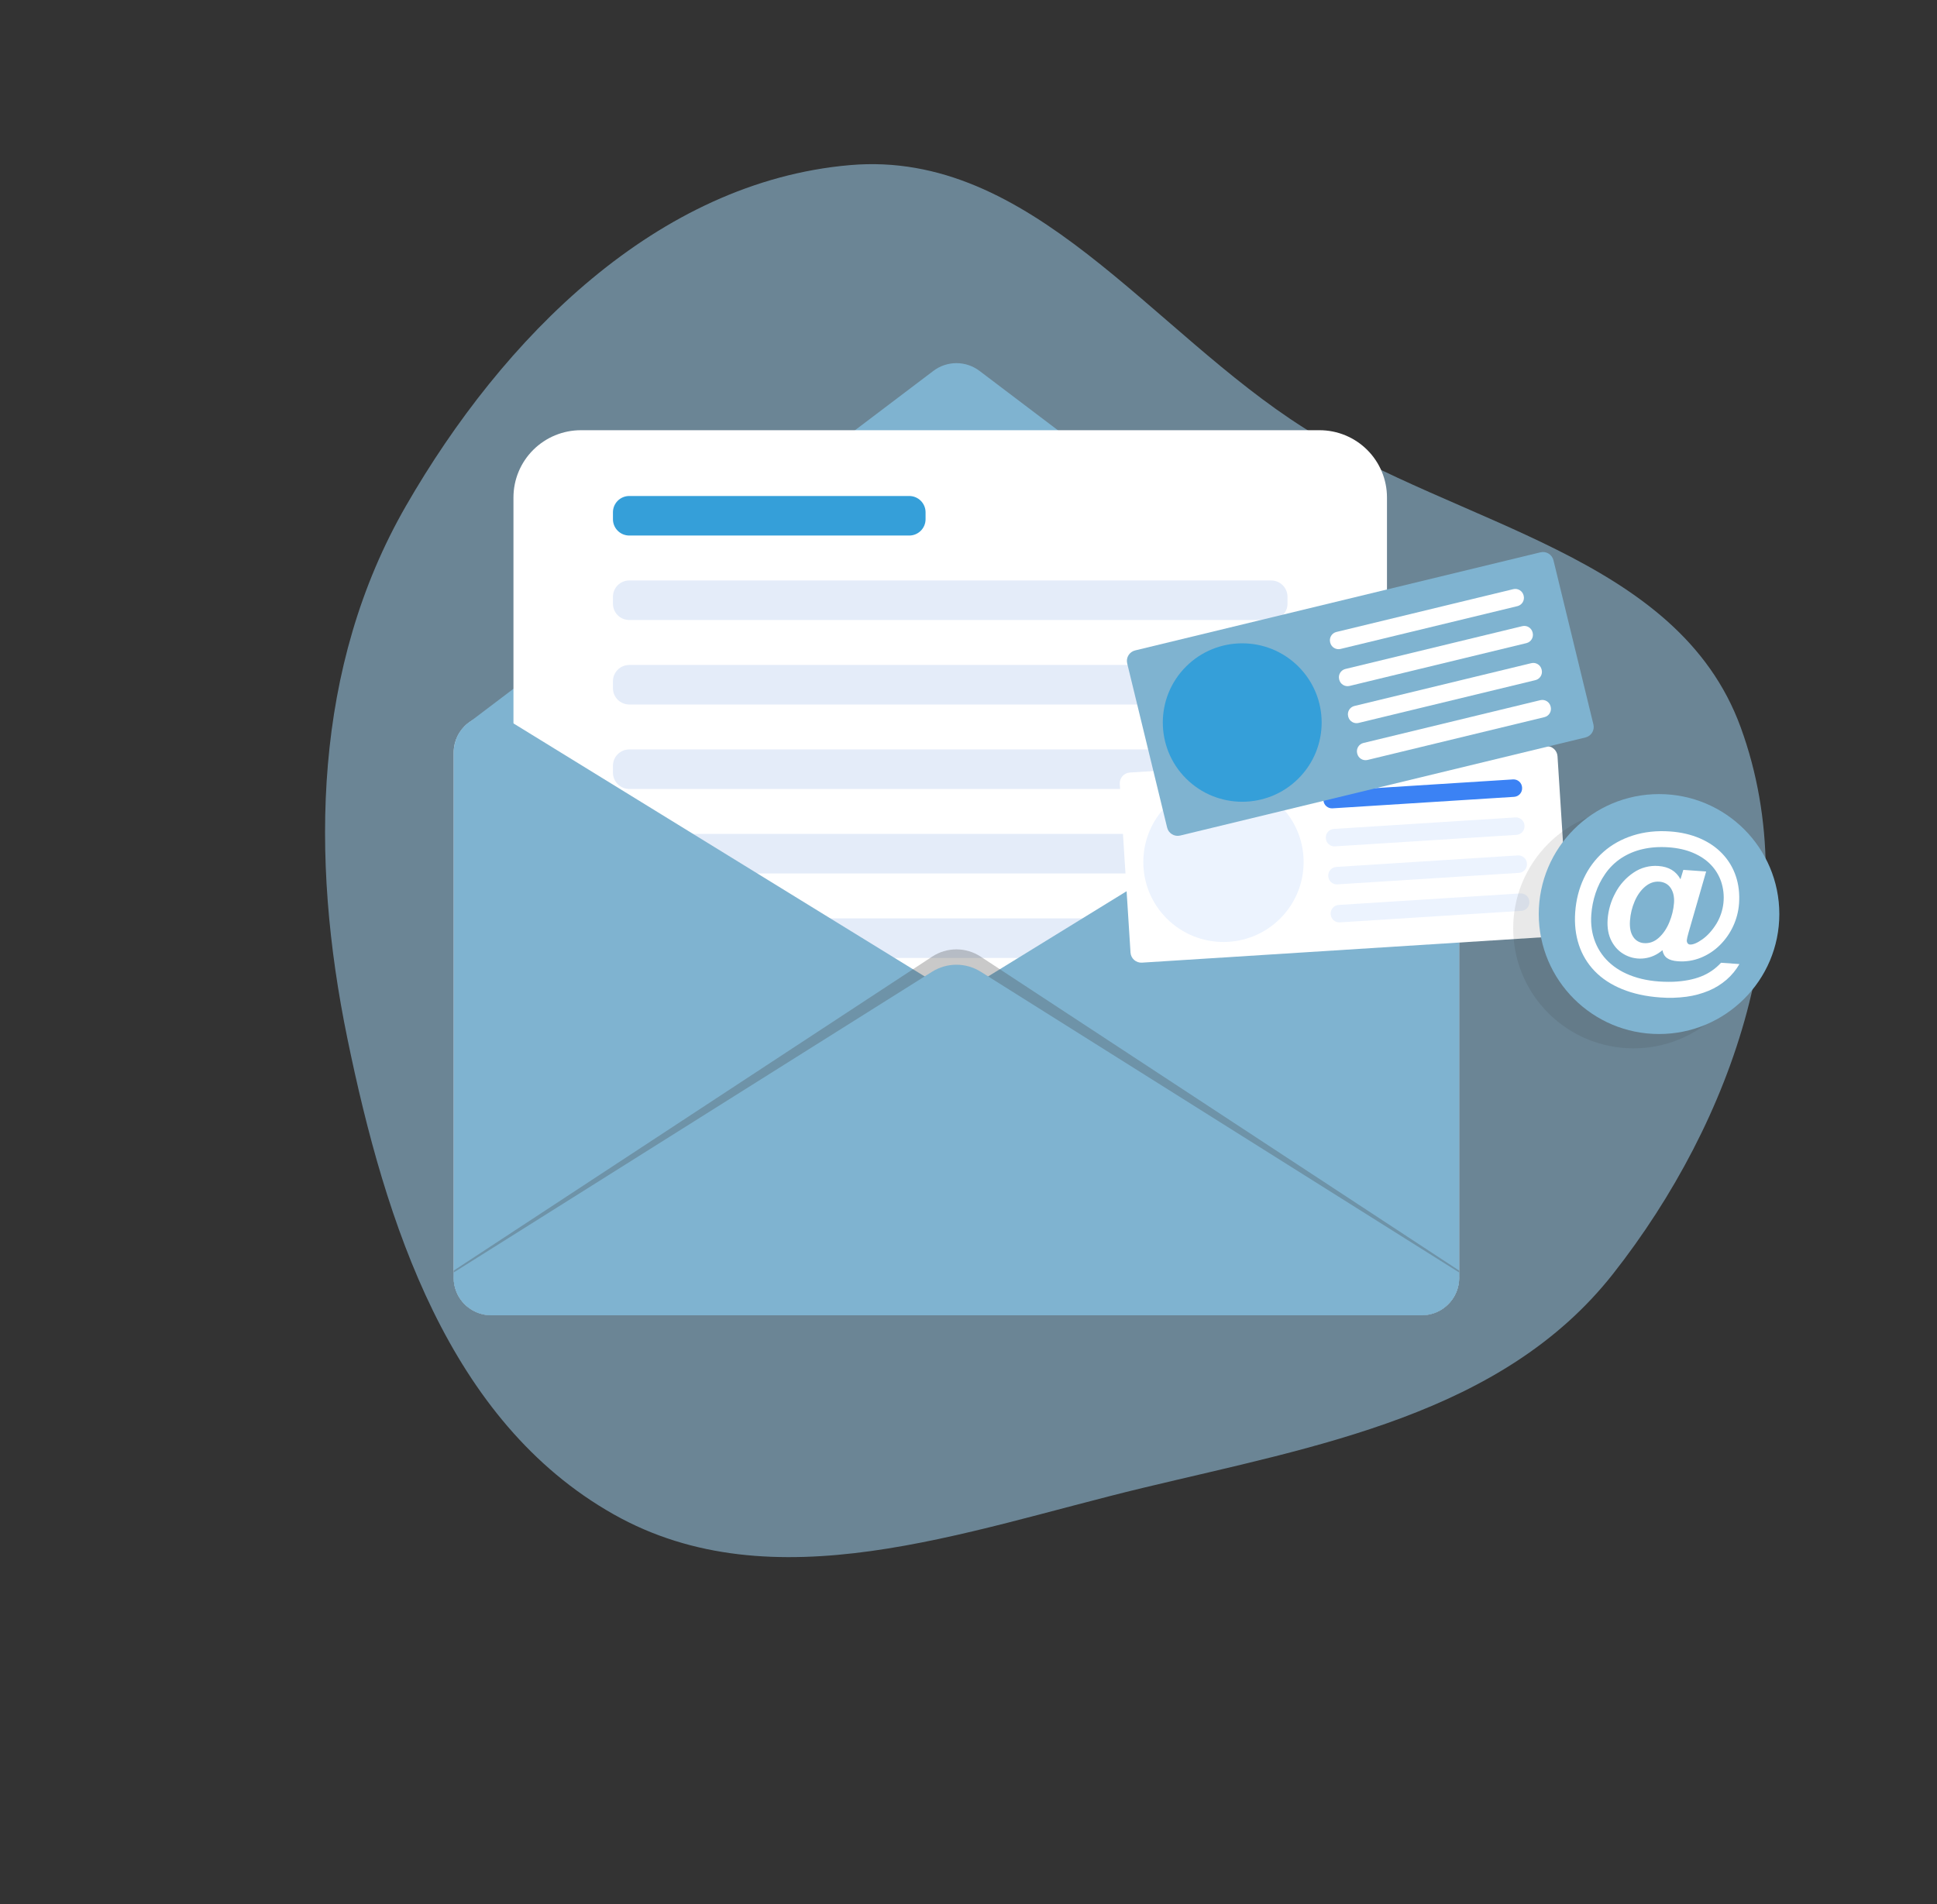
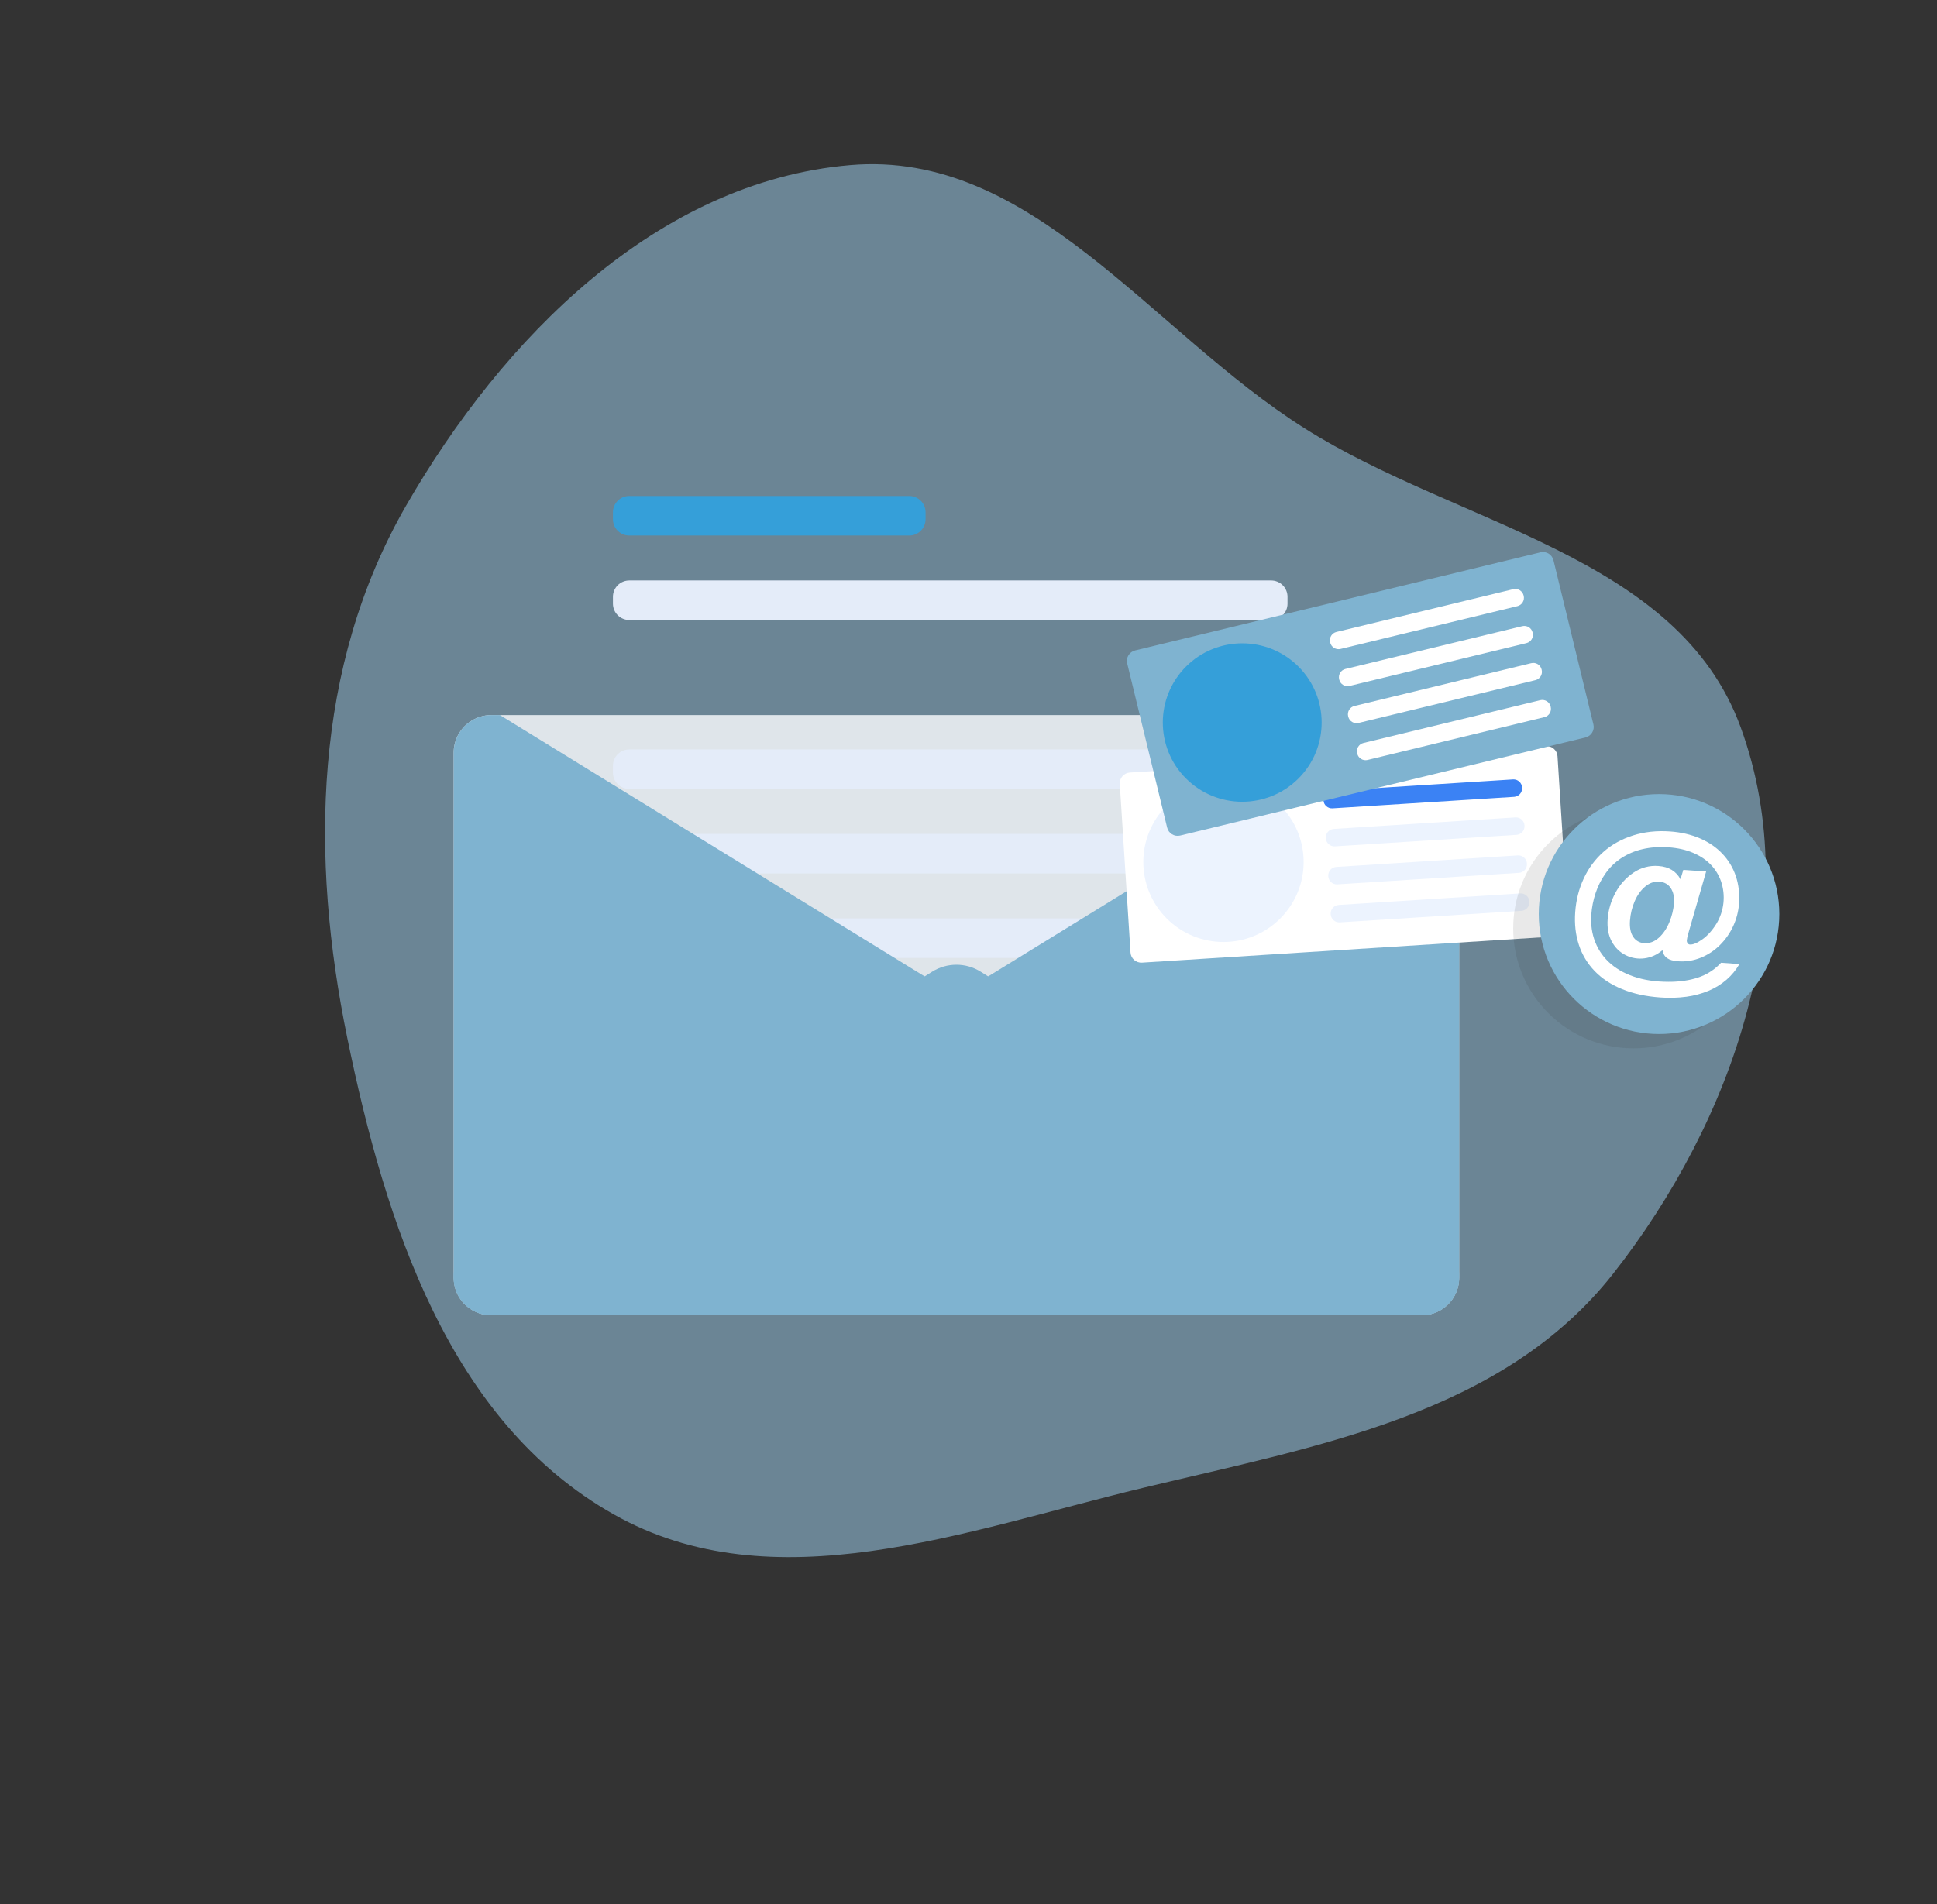
<svg xmlns="http://www.w3.org/2000/svg" width="602" height="592" viewBox="0 0 602 592" fill="none">
  <rect x="0" y="0" width="602" height="592" fill="#333333" stroke="none" />
  <path d="M540.992 226.099C561.686 282.811 538.714 348.415 501.359 395.943C466.939 439.737 409.263 449.518 355.159 462.54C299.649 475.9 240.309 498.783 190.659 470.72C139.563 441.84 119.8 380.368 107.963 322.82C96.34 266.315 97.377 207.293 126.181 157.241C156.257 104.977 204.201 56.498 264.203 51.324C320.611 46.459 357.635 102.953 405.469 133.157C453.618 163.56 521.458 172.566 540.992 226.099Z" fill="#A4D9F8" fill-opacity="0.5" />
  <g clip-path="url(#clip0_845_430)">
    <path d="M453.495 233.964V397.199C453.495 397.397 453.485 397.595 453.476 397.809C453.476 397.905 453.465 397.998 453.456 398.094C453.447 398.19 453.447 398.272 453.438 398.368C453.438 398.405 453.429 398.443 453.429 398.481L453.4 398.661C453.391 398.803 453.362 398.944 453.343 399.086C453.325 399.228 453.296 399.361 453.267 399.493C453.256 399.56 453.24 399.627 453.219 399.691C453.22 399.743 453.21 399.795 453.19 399.844C453.18 399.911 453.164 399.978 453.143 400.043C453.116 400.165 453.077 400.289 453.05 400.402C453.048 400.425 453.041 400.448 453.03 400.469C452.964 400.676 452.906 400.885 452.831 401.078C452.832 401.084 452.831 401.089 452.83 401.094C452.828 401.099 452.826 401.103 452.822 401.107C452.784 401.211 452.746 401.315 452.708 401.412C452.669 401.51 452.633 401.592 452.604 401.677C452.592 401.701 452.582 401.726 452.575 401.752C452.462 402.008 452.347 402.273 452.216 402.514C452.177 402.589 452.13 402.685 452.083 402.769C452.035 402.853 451.988 402.93 451.941 403.016C451.893 403.101 451.855 403.168 451.798 403.252C451.704 403.404 451.598 403.574 451.493 403.725C451.427 403.828 451.36 403.914 451.303 404.008C451.151 404.217 450.998 404.424 450.821 404.618C450.697 404.77 450.573 404.912 450.451 405.045C450.329 405.177 450.194 405.319 450.061 405.45C450.005 405.517 449.939 405.574 449.872 405.639C449.817 405.698 449.756 405.753 449.691 405.801C449.626 405.866 449.549 405.933 449.474 405.999C449.455 406.019 449.427 406.037 449.407 406.055C449.227 406.217 449.037 406.36 448.848 406.513C448.827 406.526 448.808 406.541 448.791 406.56C448.639 406.663 448.486 406.778 448.333 406.881C448.276 406.92 448.229 406.958 448.18 406.985C448.095 407.041 448.009 407.099 447.924 407.147C447.858 407.193 447.788 407.234 447.716 407.269C447.639 407.316 447.563 407.363 447.488 407.401C446.955 407.703 446.397 407.958 445.82 408.163C445.781 408.172 445.754 408.191 445.716 408.201C445.677 408.212 445.63 408.229 445.592 408.238C445.459 408.285 445.326 408.333 445.184 408.371C444.947 408.447 444.71 408.503 444.473 408.56L444.104 408.645C444.026 408.663 443.947 408.676 443.867 408.683L443.573 408.74C443.554 408.74 443.544 408.74 443.535 408.749L443.298 408.778C443.26 408.778 443.222 408.787 443.184 408.787L442.976 408.816C442.938 408.816 442.9 408.825 442.852 408.825L442.417 408.854C442.207 408.863 442 408.872 441.79 408.872H152.707C152.498 408.872 152.29 408.863 152.081 408.854L151.645 408.825C151.483 408.815 151.321 408.796 151.161 408.769C151.066 408.758 150.972 408.749 150.886 408.73C150.66 408.701 150.428 408.654 150.214 408.607C150.149 408.596 150.086 408.58 150.024 408.56C149.787 408.503 149.55 408.447 149.314 408.371C149.172 408.323 149.039 408.285 148.906 408.238C148.274 408.019 147.661 407.751 147.072 407.435L146.646 407.179C146.493 407.086 146.323 406.98 146.172 406.874C145.236 406.247 144.394 405.491 143.672 404.627C143.501 404.427 143.34 404.219 143.19 404.004C142.665 403.283 142.229 402.502 141.891 401.677C141.814 401.488 141.738 401.28 141.663 401.081C141.588 400.883 141.53 400.674 141.465 400.472C141.399 400.269 141.351 400.056 141.312 399.847C141.272 399.638 141.226 399.46 141.188 399.261C141.179 399.233 141.179 399.194 141.168 399.167C141.141 398.978 141.112 398.778 141.093 398.589C141.086 398.581 141.081 398.572 141.078 398.561C141.075 398.551 141.075 398.54 141.076 398.53C141.057 398.377 141.047 398.237 141.038 398.086C141.009 397.792 141 397.499 141 397.198V233.964C140.997 232.24 141.379 230.538 142.117 228.979C142.854 227.421 143.93 226.045 145.266 224.952C145.289 224.931 145.314 224.912 145.341 224.896L145.952 224.438C147.926 223.037 150.289 222.287 152.712 222.292H441.787C442.066 222.29 442.344 222.303 442.621 222.33C442.673 222.323 442.724 222.327 442.774 222.339C443.039 222.358 443.314 222.387 443.57 222.425L443.751 222.452C443.977 222.49 444.209 222.538 444.423 222.594C444.481 222.603 444.538 222.616 444.594 222.632C444.869 222.699 445.133 222.774 445.399 222.859C445.665 222.945 445.902 223.03 446.139 223.124C446.479 223.258 446.811 223.41 447.134 223.582C447.316 223.667 447.493 223.762 447.665 223.865C447.968 224.034 448.259 224.224 448.536 224.432C448.547 224.423 448.547 224.432 448.547 224.432L449.158 224.89C449.185 224.906 449.21 224.925 449.233 224.946C449.388 225.068 449.537 225.198 449.679 225.335C449.792 225.429 449.898 225.533 450.002 225.64C450.329 225.953 450.635 226.288 450.918 226.643C451.051 226.795 451.175 226.963 451.288 227.124C451.785 227.799 452.201 228.529 452.53 229.299C452.625 229.507 452.711 229.725 452.796 229.943C452.796 229.952 452.805 229.961 452.805 229.97C452.934 230.32 453.045 230.676 453.137 231.037C453.184 231.217 453.223 231.388 453.261 231.568C453.288 231.709 453.317 231.842 453.336 231.984C453.354 232.125 453.383 232.267 453.403 232.409C453.431 232.578 453.45 232.749 453.459 232.92C453.478 233.064 453.488 233.209 453.488 233.354C453.485 233.558 453.495 233.766 453.495 233.964Z" fill="#DFE5EA" />
-     <path d="M452.793 229.973H141.701C142.418 228.012 143.649 226.278 145.266 224.952C145.289 224.931 145.314 224.912 145.341 224.896L145.952 224.438L290.08 115.299C292.142 113.735 294.661 112.888 297.252 112.888C299.842 112.888 302.361 113.735 304.423 115.299L448.541 224.438C448.552 224.429 448.552 224.438 448.552 224.438L449.163 224.896C449.189 224.912 449.214 224.931 449.238 224.952C449.393 225.074 449.542 225.204 449.684 225.341C449.797 225.435 449.902 225.539 450.006 225.646C450.334 225.959 450.64 226.294 450.923 226.649C451.056 226.801 451.18 226.969 451.293 227.13C451.789 227.805 452.206 228.535 452.535 229.306C452.63 229.513 452.715 229.731 452.801 229.949C452.784 229.955 452.793 229.964 452.793 229.973Z" fill="#7FB3D0" />
-     <path d="M180.535 133.738H410.102C415.659 133.738 420.989 135.941 424.919 139.861C428.849 143.781 431.057 149.098 431.058 154.642V400.379H159.578V154.642C159.579 149.098 161.787 143.781 165.717 139.861C169.647 135.941 174.977 133.738 180.535 133.738Z" fill="white" />
    <path d="M195.577 180.446H395.059C395.727 180.446 396.388 180.577 397.004 180.831C397.621 181.086 398.182 181.459 398.654 181.93C399.126 182.401 399.5 182.96 399.756 183.575C400.011 184.19 400.143 184.85 400.143 185.516V187.671C400.143 189.015 399.607 190.304 398.655 191.255C397.702 192.205 396.41 192.739 395.062 192.739H195.577C194.23 192.739 192.938 192.205 191.985 191.255C191.032 190.304 190.497 189.015 190.497 187.671V185.514C190.497 184.17 191.032 182.881 191.985 181.93C192.938 180.98 194.23 180.446 195.577 180.446Z" fill="#E4ECF9" />
-     <path d="M195.577 206.708H395.059C395.727 206.708 396.388 206.839 397.004 207.093C397.621 207.348 398.182 207.722 398.654 208.192C399.126 208.663 399.5 209.222 399.756 209.837C400.011 210.453 400.143 211.112 400.143 211.778V213.938C400.143 215.282 399.607 216.572 398.654 217.523C397.701 218.473 396.408 219.008 395.061 219.008H195.577C194.91 219.008 194.249 218.876 193.633 218.622C193.016 218.367 192.456 217.993 191.984 217.523C191.513 217.052 191.138 216.493 190.883 215.878C190.628 215.263 190.497 214.603 190.497 213.938V211.778C190.497 210.434 191.032 209.144 191.985 208.194C192.938 207.244 194.23 206.71 195.577 206.71V206.708Z" fill="#E4ECF9" />
    <path d="M195.577 232.97H395.059C395.727 232.97 396.388 233.101 397.004 233.355C397.621 233.61 398.182 233.983 398.654 234.454C399.126 234.925 399.5 235.484 399.756 236.099C400.011 236.714 400.143 237.374 400.143 238.04V240.195C400.143 241.539 399.607 242.828 398.655 243.779C397.702 244.729 396.41 245.263 395.062 245.263H195.577C194.23 245.263 192.938 244.729 191.985 243.779C191.032 242.828 190.497 241.539 190.497 240.195V238.04C190.497 236.695 191.032 235.406 191.985 234.456C192.938 233.505 194.23 232.971 195.577 232.971V232.97Z" fill="#E4ECF9" />
    <path d="M195.577 259.233H395.059C395.726 259.233 396.387 259.364 397.004 259.619C397.621 259.873 398.181 260.247 398.653 260.717C399.125 261.188 399.5 261.747 399.755 262.362C400.011 262.977 400.142 263.636 400.143 264.302V266.457C400.143 267.801 399.607 269.09 398.655 270.041C397.702 270.991 396.41 271.525 395.062 271.525H195.577C194.23 271.525 192.938 270.991 191.985 270.041C191.032 269.09 190.497 267.801 190.497 266.457V264.302C190.497 262.958 191.033 261.669 191.985 260.718C192.938 259.768 194.23 259.234 195.577 259.233Z" fill="#E4ECF9" />
    <path d="M195.577 285.496H395.059C395.726 285.495 396.387 285.626 397.004 285.881C397.621 286.136 398.181 286.509 398.653 286.979C399.125 287.45 399.5 288.009 399.755 288.624C400.011 289.239 400.142 289.898 400.143 290.564V292.719C400.143 294.063 399.607 295.353 398.655 296.303C397.702 297.254 396.41 297.788 395.062 297.788H195.577C194.23 297.788 192.938 297.254 191.985 296.303C191.032 295.353 190.497 294.063 190.497 292.719V290.564C190.497 289.22 191.032 287.931 191.985 286.98C192.938 286.03 194.23 285.496 195.577 285.496Z" fill="#E4ECF9" />
    <path d="M297.253 319.96V319.969C296.778 320.481 296.236 320.926 295.641 321.292L153.351 408.877H152.707C151.557 408.881 150.413 408.712 149.314 408.376C149.161 408.328 149.008 408.281 148.867 408.234C147.015 407.595 145.355 406.499 144.042 405.048C143.92 404.915 143.796 404.774 143.672 404.621C143.313 404.189 142.986 403.731 142.696 403.249C142.592 403.088 142.507 402.928 142.412 402.766C142.317 402.605 142.232 402.426 142.157 402.255C141.394 400.679 140.998 398.95 141 397.199V233.964C140.997 232.24 141.379 230.538 142.117 228.979C142.854 227.421 143.93 226.045 145.266 224.952C145.289 224.931 145.314 224.913 145.341 224.896L145.952 224.439C147.926 223.037 150.289 222.287 152.712 222.293H155.38L167.874 229.98L283.043 300.875L287.379 303.534L295.645 308.621C296.24 308.988 296.783 309.433 297.257 309.946V309.955C298.497 311.328 299.183 313.11 299.182 314.958C299.182 316.806 298.494 318.589 297.253 319.96Z" fill="#7FB3D0" />
    <path d="M453.495 233.964V397.199C453.495 397.397 453.485 397.596 453.476 397.809C453.476 397.905 453.465 397.998 453.456 398.094C453.447 398.19 453.447 398.272 453.438 398.368C453.438 398.405 453.429 398.443 453.429 398.481L453.4 398.661C453.391 398.803 453.362 398.945 453.343 399.086C453.325 399.228 453.296 399.361 453.267 399.493C453.267 399.512 453.258 399.541 453.258 399.559C453.249 399.604 453.236 399.648 453.219 399.692C453.22 399.744 453.21 399.795 453.19 399.844C453.18 399.912 453.164 399.978 453.143 400.044C453.116 400.166 453.087 400.28 453.05 400.402C453.048 400.425 453.041 400.448 453.03 400.469C452.973 400.676 452.906 400.885 452.831 401.079C452.832 401.084 452.831 401.089 452.83 401.094C452.828 401.099 452.826 401.104 452.822 401.108C452.784 401.211 452.755 401.306 452.708 401.412C452.66 401.519 452.642 401.583 452.604 401.678C452.592 401.702 452.583 401.727 452.575 401.752C452.462 402.008 452.347 402.274 452.216 402.515C452.177 402.589 452.13 402.685 452.083 402.769C452.035 402.853 451.988 402.931 451.941 403.016C451.893 403.101 451.855 403.168 451.798 403.252C451.704 403.405 451.598 403.574 451.493 403.725C451.427 403.828 451.36 403.914 451.303 404.008C451.151 404.226 450.981 404.424 450.821 404.618C450.697 404.771 450.573 404.912 450.451 405.045C450.329 405.177 450.194 405.319 450.061 405.45C450.005 405.517 449.939 405.574 449.872 405.639C449.817 405.699 449.756 405.753 449.691 405.801C449.626 405.866 449.549 405.934 449.474 405.999C449.455 406.019 449.427 406.037 449.407 406.055C449.227 406.217 449.037 406.36 448.848 406.513C448.827 406.526 448.808 406.542 448.791 406.56C448.639 406.664 448.486 406.778 448.333 406.882C448.277 406.92 448.229 406.958 448.18 406.985C448.095 407.042 448.009 407.1 447.924 407.147C447.858 407.193 447.788 407.234 447.716 407.269C447.639 407.316 447.563 407.363 447.488 407.401C446.955 407.703 446.397 407.958 445.82 408.164C445.784 408.174 445.749 408.187 445.716 408.202C445.677 408.211 445.63 408.229 445.592 408.238C445.459 408.286 445.326 408.333 445.184 408.371C444.947 408.447 444.71 408.504 444.473 408.56L444.104 408.645C444.026 408.663 443.947 408.676 443.867 408.683L443.573 408.74H443.537C443.451 408.749 443.367 408.769 443.291 408.778C443.253 408.778 443.214 408.787 443.176 408.787L442.968 408.816C442.93 408.816 442.892 408.825 442.845 408.825L442.409 408.854C442.2 408.863 441.992 408.872 441.783 408.872H441.139L298.854 321.292C298.26 320.929 297.721 320.484 297.253 319.969V319.96C296.008 318.59 295.318 316.807 295.318 314.957C295.318 313.108 296.008 311.325 297.253 309.955V309.946C297.721 309.431 298.26 308.985 298.854 308.621L307.105 303.534L311.438 300.868L426.622 229.973L439.115 222.286H441.787C442.066 222.284 442.344 222.297 442.622 222.324C442.673 222.318 442.724 222.321 442.774 222.334C443.039 222.352 443.314 222.381 443.57 222.419L443.751 222.446C443.977 222.485 444.209 222.532 444.423 222.588C444.481 222.597 444.538 222.61 444.594 222.626C444.869 222.693 445.133 222.768 445.399 222.853C445.665 222.939 445.902 223.024 446.139 223.119C446.479 223.252 446.811 223.404 447.134 223.576C447.316 223.661 447.493 223.756 447.665 223.859C447.968 224.028 448.259 224.218 448.536 224.426C448.547 224.417 448.547 224.426 448.547 224.426L449.158 224.884C449.185 224.9 449.21 224.919 449.233 224.94C449.388 225.062 449.537 225.192 449.679 225.329C449.792 225.423 449.898 225.527 450.002 225.634C450.329 225.947 450.635 226.282 450.918 226.637C451.051 226.789 451.175 226.957 451.288 227.118C451.785 227.793 452.201 228.523 452.53 229.294C452.625 229.501 452.711 229.719 452.796 229.937C452.796 229.946 452.805 229.955 452.805 229.964C452.934 230.314 453.045 230.67 453.137 231.031C453.184 231.211 453.223 231.382 453.261 231.562C453.288 231.703 453.317 231.836 453.336 231.978C453.354 232.12 453.383 232.261 453.403 232.403C453.431 232.572 453.45 232.743 453.459 232.914C453.478 233.058 453.488 233.203 453.488 233.348C453.485 233.559 453.495 233.766 453.495 233.964Z" fill="#7FB3D0" />
-     <path opacity="0.29" d="M453.494 394.989V396.687C453.494 403.418 448.252 408.881 441.787 408.881H152.707C146.242 408.881 141 403.423 141 396.687V394.989L289.688 297.397C291.927 295.915 294.555 295.125 297.243 295.125C299.93 295.125 302.558 295.915 304.798 297.397L453.494 394.989Z" fill="#474747" />
    <path d="M453.494 395.571V397.199C453.494 400.296 452.26 403.266 450.065 405.456C447.869 407.646 444.892 408.877 441.787 408.877H152.707C149.603 408.877 146.625 407.646 144.43 405.456C142.235 403.266 141.001 400.296 141 397.199V395.571L289.688 302.077C291.95 300.655 294.569 299.9 297.243 299.9C299.916 299.9 302.536 300.655 304.798 302.077L453.494 395.571Z" fill="#7FB3D0" />
    <path d="M195.577 154.185H282.575C283.923 154.185 285.215 154.719 286.168 155.67C287.122 156.621 287.657 157.91 287.657 159.255V161.41C287.657 162.754 287.122 164.044 286.169 164.994C285.216 165.945 283.924 166.479 282.576 166.479H195.577C194.23 166.479 192.938 165.945 191.985 164.994C191.032 164.044 190.497 162.754 190.497 161.41V159.252C190.497 157.908 191.033 156.619 191.985 155.669C192.938 154.719 194.23 154.185 195.577 154.185Z" fill="#359FD9" />
    <path d="M484.26 291.05L354.915 299.252C354.027 299.307 353.153 299.008 352.486 298.422C351.818 297.835 351.411 297.009 351.353 296.123L348.013 243.705C347.959 242.821 348.258 241.952 348.844 241.287C349.43 240.622 350.257 240.215 351.142 240.155L480.495 231.953C481.383 231.898 482.256 232.197 482.924 232.783C483.591 233.369 483.999 234.196 484.057 235.081L487.397 287.498C487.451 288.384 487.152 289.255 486.564 289.921C485.976 290.586 485.147 290.992 484.26 291.05Z" fill="white" />
    <path d="M470.582 247.71L414.126 251.283C413.425 251.326 412.734 251.089 412.207 250.626C411.679 250.162 411.357 249.509 411.31 248.809L411.301 248.676C411.259 247.976 411.496 247.288 411.961 246.762C412.425 246.235 413.08 245.914 413.781 245.867L470.229 242.29C470.93 242.247 471.621 242.483 472.148 242.947C472.676 243.41 472.998 244.064 473.045 244.764L473.054 244.896C473.097 245.596 472.862 246.284 472.399 246.811C471.936 247.338 471.283 247.661 470.582 247.71Z" fill="#3B82F4" />
    <path d="M471.326 259.525L414.88 263.104C414.177 263.147 413.486 262.911 412.958 262.448C412.43 261.984 412.107 261.33 412.061 260.63L412.051 260.497C412.008 259.796 412.245 259.106 412.71 258.579C413.176 258.052 413.832 257.73 414.534 257.685L470.98 254.104C471.682 254.062 472.373 254.299 472.9 254.762C473.428 255.226 473.751 255.878 473.798 256.578V256.711C473.842 257.411 473.607 258.099 473.144 258.626C472.68 259.154 472.027 259.477 471.326 259.525Z" fill="#ECF3FE" />
    <path d="M472.079 271.338L415.633 274.918C414.931 274.961 414.241 274.724 413.713 274.26C413.185 273.796 412.862 273.143 412.815 272.443V272.312C412.773 271.612 413.01 270.923 413.474 270.396C413.939 269.87 414.594 269.548 415.295 269.501L471.734 265.916C472.436 265.874 473.126 266.11 473.654 266.574C474.181 267.037 474.504 267.69 474.551 268.39L474.559 268.522C474.603 269.224 474.367 269.914 473.902 270.442C473.437 270.969 472.782 271.292 472.079 271.338Z" fill="#ECF3FE" />
    <path d="M472.832 283.153L416.385 286.732C415.683 286.774 414.993 286.537 414.465 286.074C413.938 285.61 413.616 284.958 413.569 284.258L413.56 284.125C413.517 283.425 413.755 282.736 414.22 282.21C414.684 281.684 415.339 281.362 416.041 281.316L472.487 277.735C473.189 277.693 473.879 277.93 474.407 278.394C474.934 278.857 475.257 279.511 475.303 280.211L475.312 280.342C475.355 281.042 475.118 281.731 474.653 282.257C474.188 282.784 473.534 283.106 472.832 283.153Z" fill="#ECF3FE" />
    <path d="M397.86 285.55C407.589 275.844 407.589 260.108 397.86 250.402C388.13 240.696 372.356 240.696 362.627 250.402C352.897 260.108 352.897 275.844 362.627 285.55C372.356 295.256 388.13 295.256 397.86 285.55Z" fill="#ECF3FE" />
    <path d="M478.749 171.7L352.79 202.193C350.989 202.629 349.884 204.438 350.321 206.235L362.737 257.278C363.174 259.074 364.988 260.177 366.789 259.741L492.747 229.249C494.548 228.813 495.654 227.003 495.217 225.207L482.801 174.164C482.364 172.367 480.55 171.264 478.749 171.7Z" fill="#7FB3D0" />
    <path d="M403.526 242.024C413.166 232.408 413.166 216.816 403.526 207.199C393.886 197.583 378.257 197.583 368.617 207.199C358.977 216.816 358.977 232.408 368.617 242.024C378.257 251.641 393.886 251.641 403.526 242.024Z" fill="#359FD9" />
    <path d="M471.595 188.43L416.629 201.734C415.945 201.899 415.223 201.786 414.622 201.421C414.02 201.056 413.588 200.468 413.421 199.786L413.39 199.656C413.225 198.974 413.337 198.253 413.703 197.653C414.069 197.053 414.659 196.622 415.343 196.455L470.308 183.151C470.993 182.986 471.715 183.098 472.316 183.463C472.918 183.828 473.35 184.417 473.517 185.099L473.549 185.227C473.714 185.91 473.602 186.631 473.235 187.231C472.869 187.832 472.279 188.263 471.595 188.43Z" fill="white" />
    <path d="M473.109 194.651L418.145 207.957C416.721 208.302 415.846 209.734 416.192 211.155L416.223 211.283C416.569 212.704 418.004 213.577 419.428 213.232L474.392 199.926C475.817 199.581 476.691 198.15 476.346 196.729L476.314 196.6C475.968 195.179 474.534 194.307 473.109 194.651Z" fill="white" />
    <path d="M475.907 206.156L420.943 219.462C419.519 219.806 418.644 221.238 418.99 222.659L419.021 222.788C419.367 224.209 420.802 225.081 422.226 224.736L477.19 211.431C478.614 211.086 479.489 209.654 479.143 208.233L479.112 208.104C478.766 206.683 477.331 205.811 475.907 206.156Z" fill="white" />
    <path d="M478.706 217.66L423.742 230.965C422.318 231.31 421.443 232.742 421.789 234.163L421.82 234.292C422.166 235.713 423.601 236.585 425.025 236.24L479.989 222.935C481.414 222.59 482.288 221.158 481.943 219.737L481.911 219.608C481.566 218.187 480.131 217.315 478.706 217.66Z" fill="white" />
    <path opacity="0.1" d="M534.104 314.972C548.703 300.409 548.703 276.796 534.104 262.232C519.505 247.668 495.835 247.668 481.236 262.232C466.637 276.796 466.637 300.408 481.236 314.972C495.835 329.536 519.505 329.536 534.104 314.972Z" fill="#232323" />
    <path d="M515.615 321.44C536.261 321.44 552.998 304.744 552.998 284.147C552.998 263.55 536.261 246.854 515.615 246.854C494.969 246.854 478.232 263.55 478.232 284.147C478.232 304.744 494.969 321.44 515.615 321.44Z" fill="#7FB3D0" />
    <path d="M522.276 273.341L523.16 270.413L530.256 270.916L524.8 289.848C524.461 291.046 524.277 291.841 524.25 292.235C524.205 292.582 524.291 292.933 524.491 293.221C524.573 293.336 524.679 293.432 524.803 293.502C524.926 293.571 525.063 293.612 525.205 293.622C526.174 293.691 527.468 293.15 529.089 291.998C530.71 290.847 532.167 289.226 533.462 287.134C534.64 285.177 535.378 282.988 535.624 280.718C535.87 278.448 535.618 276.152 534.886 273.989C534.214 272.051 533.127 270.283 531.702 268.806C530.26 267.301 528.435 266.076 526.225 265.13C524.016 264.183 521.477 263.608 518.609 263.403C515.687 263.199 512.981 263.389 510.49 263.971C508.121 264.507 505.866 265.461 503.833 266.788C501.864 268.1 500.167 269.777 498.834 271.728C497.579 273.539 496.591 275.52 495.901 277.61C495.171 279.786 494.719 282.044 494.558 284.333C494.338 287.408 494.751 290.262 495.798 292.896C496.84 295.528 498.52 297.86 500.687 299.685C502.901 301.578 505.64 303 508.904 303.953C512.169 304.907 515.904 305.32 520.109 305.193C523.451 305.036 526.313 304.485 528.695 303.539C531.052 302.61 533.165 301.157 534.874 299.289L540.599 299.694C539.543 301.526 538.189 303.17 536.591 304.557C534.942 305.981 533.077 307.136 531.066 307.979C528.853 308.9 526.529 309.528 524.152 309.846C521.434 310.211 518.684 310.287 515.95 310.072C511.543 309.76 507.616 308.902 504.168 307.497C500.72 306.093 497.867 304.22 495.611 301.877C493.373 299.563 491.693 296.771 490.697 293.713C489.679 290.614 489.298 287.24 489.554 283.593C489.824 279.788 490.714 276.276 492.224 273.057C493.671 269.923 495.752 267.121 498.336 264.826C500.9 262.557 503.956 260.856 507.503 259.723C511.05 258.59 514.903 258.172 519.061 258.47C522.465 258.711 525.552 259.428 528.322 260.622C531.092 261.816 533.422 263.415 535.314 265.418C537.194 267.399 538.616 269.767 539.479 272.356C540.363 274.978 540.696 277.827 540.478 280.903C540.112 285.766 538.008 290.335 534.548 293.78C532.843 295.48 530.814 296.821 528.58 297.724C526.322 298.636 523.881 299.012 521.452 298.821C520 298.719 518.888 298.393 518.117 297.842C517.345 297.292 516.864 296.472 516.673 295.382C515.003 296.805 513.142 297.647 511.088 297.91C509.085 298.177 507.048 297.835 505.242 296.929C503.397 296.015 501.954 294.596 500.913 292.674C499.872 290.751 499.447 288.439 499.637 285.738C499.853 282.88 500.672 280.1 502.042 277.582C503.365 275.042 505.303 272.872 507.681 271.271C509.951 269.718 512.688 268.99 515.432 269.207C518.661 269.443 520.942 270.821 522.276 273.341ZM506.582 286.189C506.429 288.333 506.76 290.01 507.574 291.219C507.942 291.794 508.442 292.273 509.034 292.615C509.625 292.957 510.29 293.153 510.973 293.186C512.657 293.305 514.188 292.74 515.565 291.491C516.942 290.242 518.035 288.616 518.844 286.613C519.621 284.743 520.099 282.763 520.262 280.744C520.335 279.878 520.284 279.005 520.109 278.153C519.955 277.417 519.666 276.716 519.256 276.085C518.879 275.502 518.367 275.018 517.764 274.673C517.125 274.322 516.414 274.119 515.686 274.08C514.108 273.968 512.644 274.48 511.294 275.615C509.944 276.75 508.859 278.272 508.038 280.18C507.217 282.087 506.724 284.119 506.582 286.189Z" fill="white" />
  </g>
  <defs>
    <clipPath id="clip0_845_430">
      <rect width="412" height="296" fill="white" transform="translate(141 112.877)" />
    </clipPath>
  </defs>
</svg>